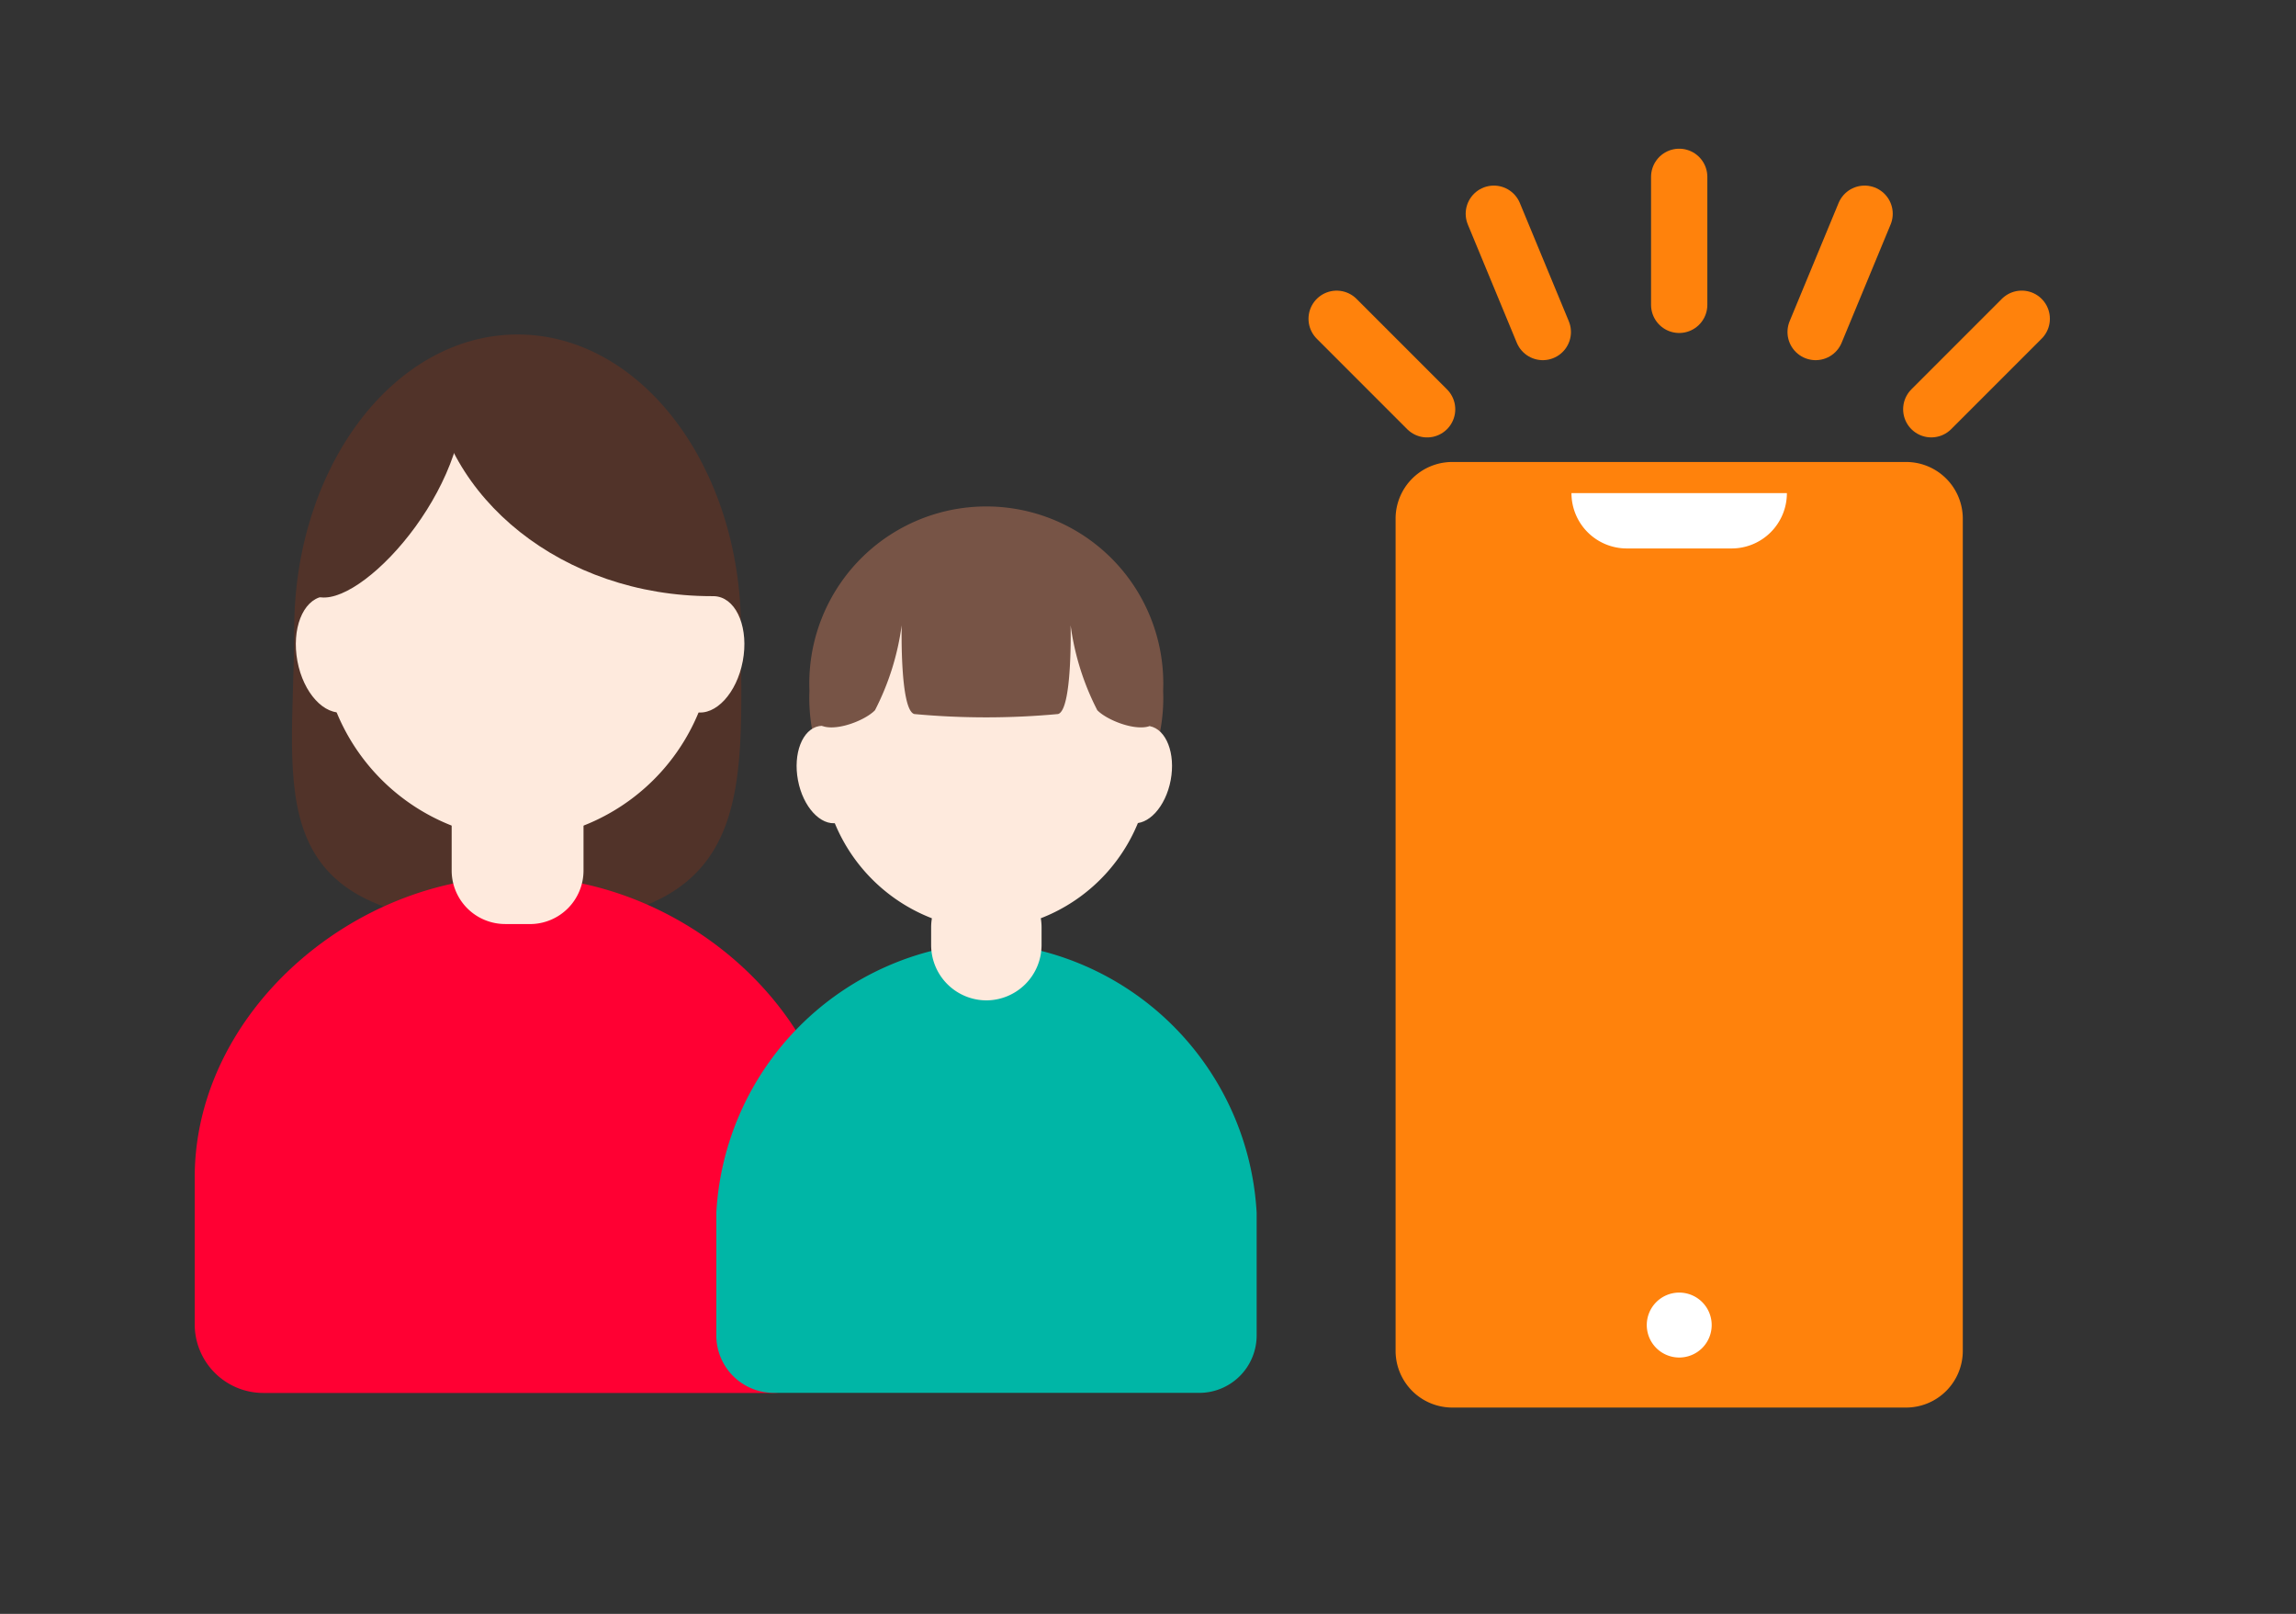
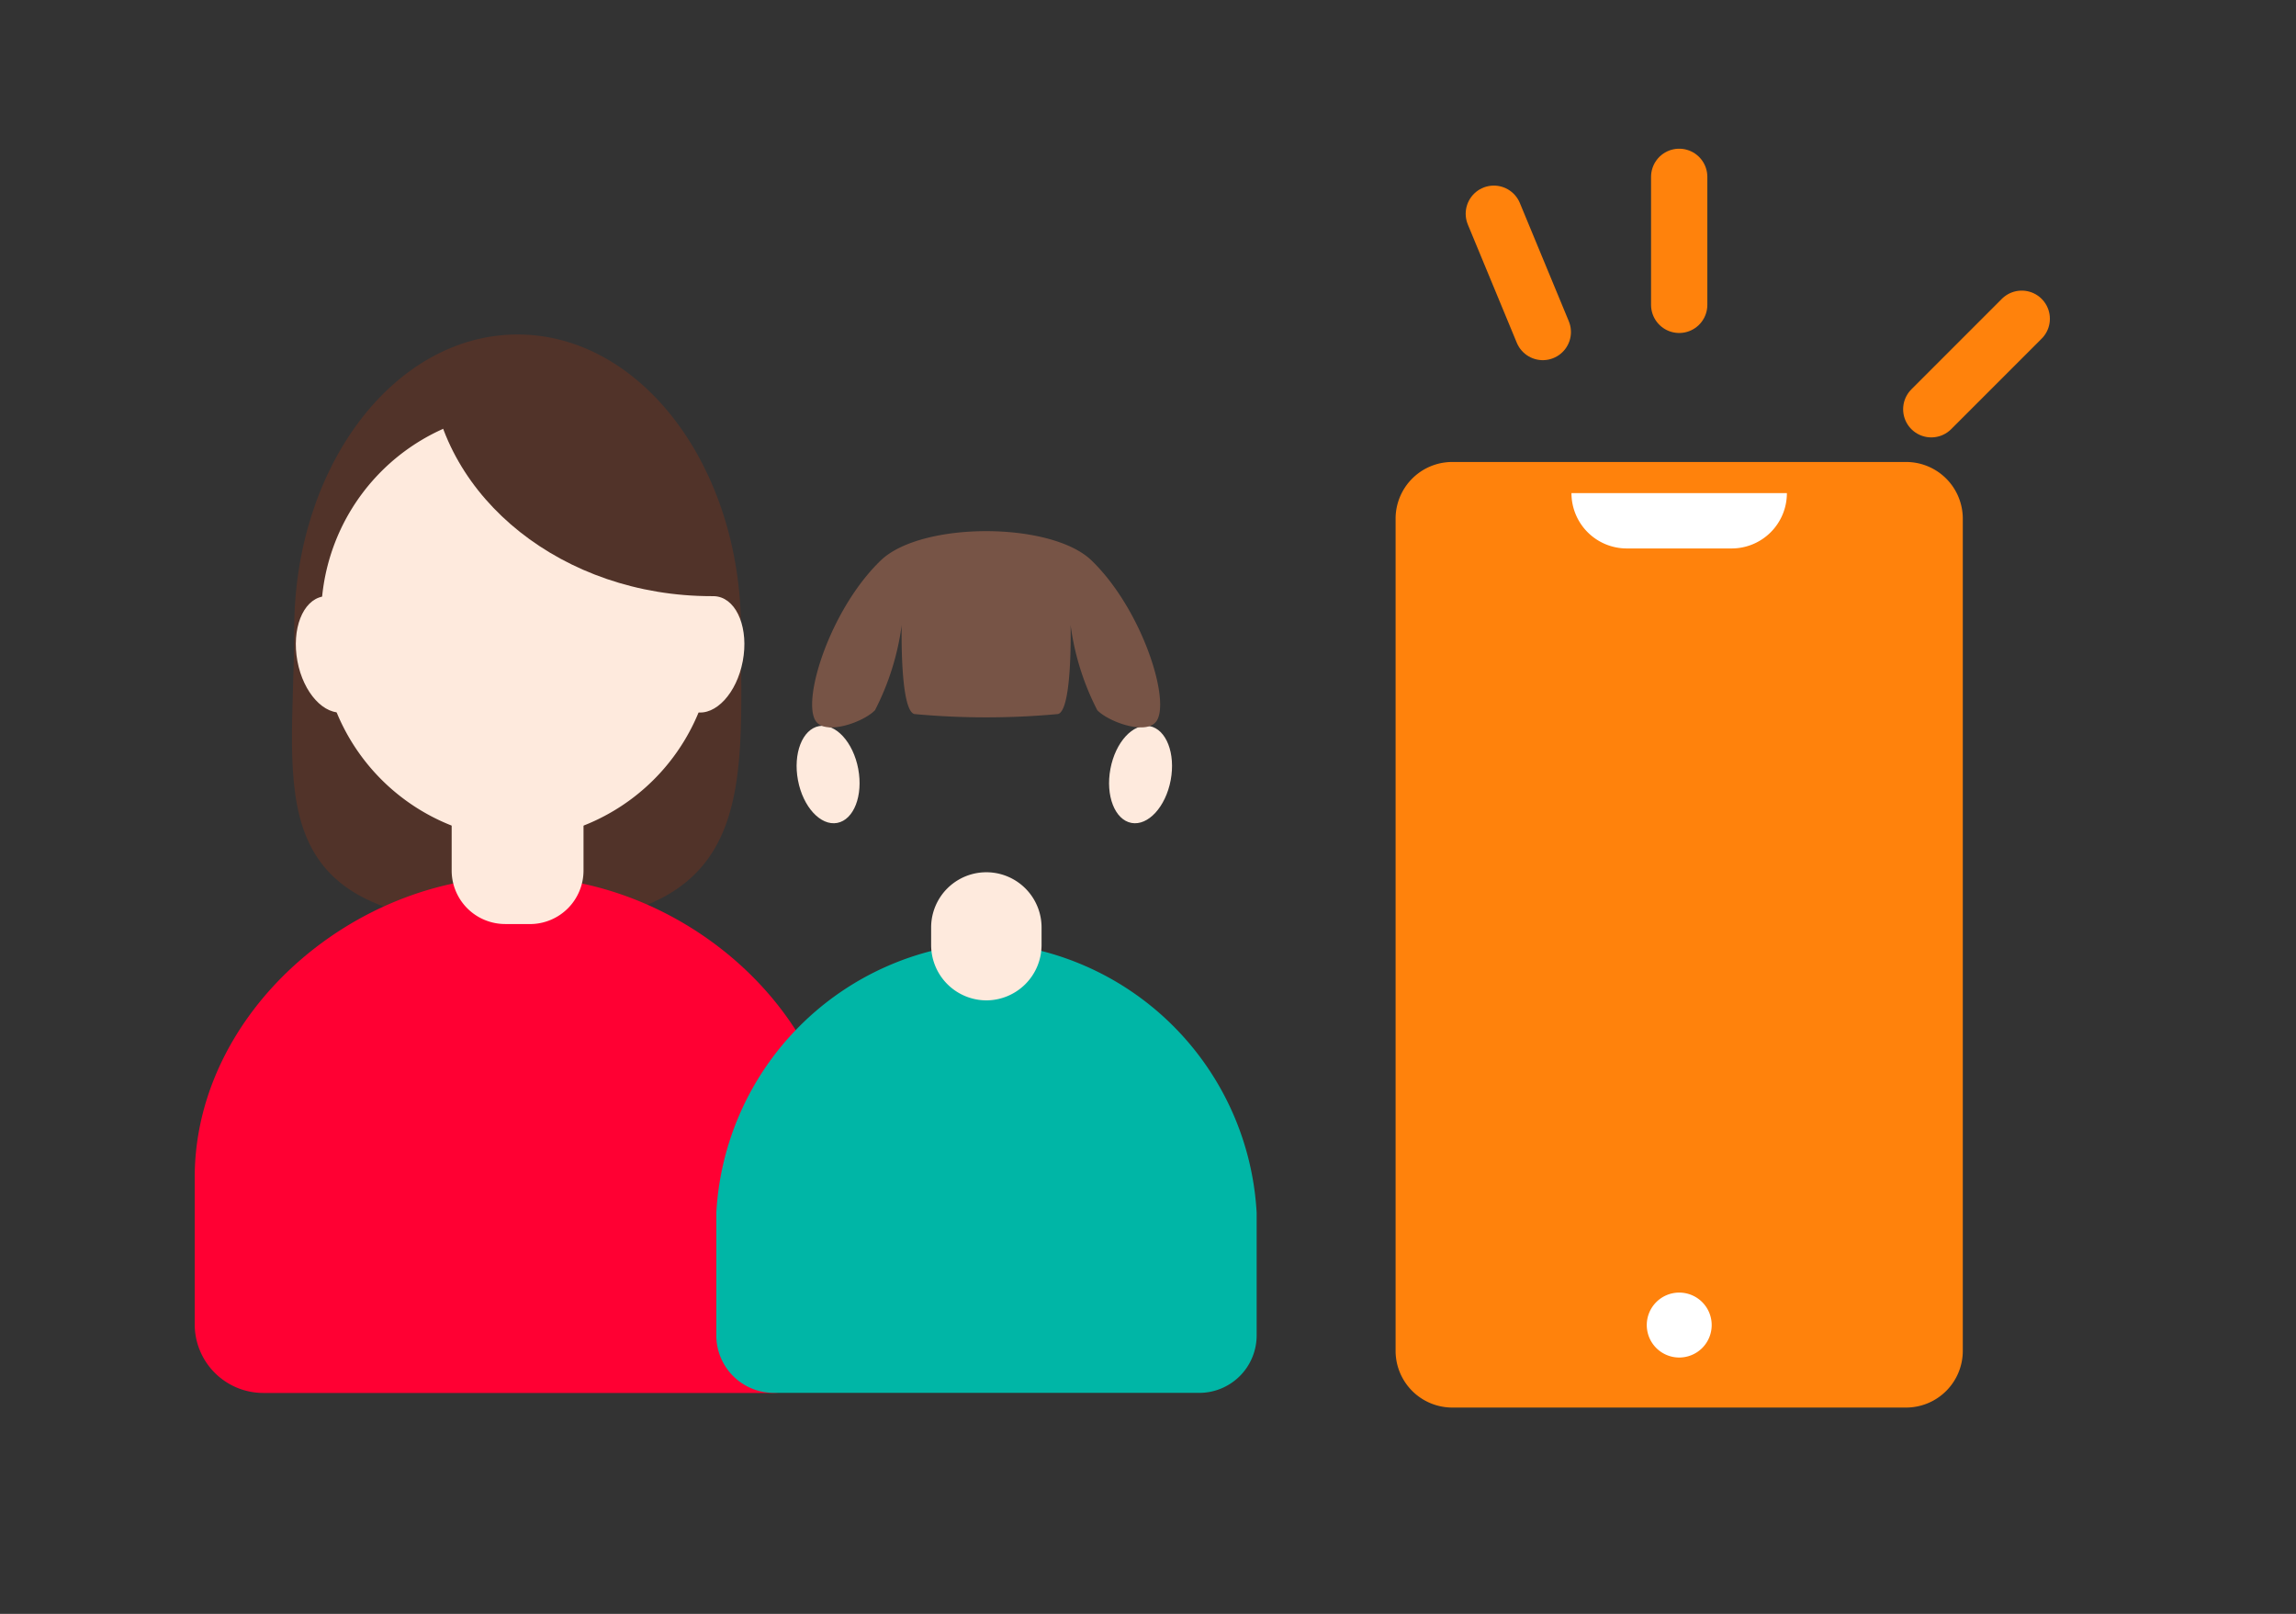
<svg xmlns="http://www.w3.org/2000/svg" width="61.189" height="43" viewBox="0 0 61.189 43">
  <rect x="0" y="0" width="61.189" height="43" fill="#333333" stroke="none" />
  <g id="グループ_317830" data-name="グループ 317830" transform="translate(-1206 -2063)">
    <rect id="長方形_12798" data-name="長方形 12798" width="60" height="43" transform="translate(1206 2063)" fill="none" />
    <g id="グループ_317728" data-name="グループ 317728" transform="translate(11496.252 62)">
      <g id="グループ_32320" data-name="グループ 32320" transform="translate(-10285.063 2008.884)">
        <path id="パス_27396" data-name="パス 27396" d="M3.866,9.373c0,4.342-1.077,7.863,5.954,7.863,6.454,0,5.954-3.521,5.954-7.863S13.108,1.51,9.82,1.51,3.866,5.031,3.866,9.373" transform="translate(-1.215 -0.482)" fill="#513329" />
        <path id="パス_27397" data-name="パス 27397" d="M0,30.743c0-4.389,4.215-8.016,8.605-8.016s8.6,3.627,8.6,8.016v3.911a1.829,1.829,0,0,1-1.828,1.829H1.829A1.829,1.829,0,0,1,0,34.655Z" transform="translate(0 -7.253)" fill="#f03" />
        <path id="パス_27398" data-name="パス 27398" d="M11.48,22.669h.669a1.427,1.427,0,0,0,1.423-1.422V20.01a1.427,1.427,0,0,0-1.423-1.422H11.48a1.426,1.426,0,0,0-1.422,1.422v1.236a1.426,1.426,0,0,0,1.422,1.422" transform="translate(-3.21 -5.932)" fill="#feeadd" />
        <path id="パス_27399" data-name="パス 27399" d="M4.955,10.22a5.486,5.486,0,0,0,5.232,5.708,5.486,5.486,0,0,0,5.232-5.708,5.486,5.486,0,0,0-5.232-5.708A5.486,5.486,0,0,0,4.955,10.22" transform="translate(-1.581 -1.44)" fill="#feeadd" />
        <path id="パス_27400" data-name="パス 27400" d="M18.615,13.12c-.16.85.14,1.62.669,1.72s1.089-.509,1.249-1.359-.14-1.62-.67-1.72-1.089.509-1.249,1.359" transform="translate(-5.927 -3.75)" fill="#feeadd" />
        <path id="パス_27401" data-name="パス 27401" d="M5.917,13.12c.16.85-.14,1.62-.669,1.72S4.158,14.331,4,13.481s.14-1.62.67-1.72,1.089.509,1.249,1.359" transform="translate(-1.263 -3.75)" fill="#feeadd" />
-         <path id="パス_27402" data-name="パス 27402" d="M8.69,3.172C7.395,3.188,5.034,6.1,4.9,9.044l.029,0c1.253.144,4.2-3.195,3.76-5.875" transform="translate(-1.564 -1.012)" fill="#513329" />
        <path id="パス_27403" data-name="パス 27403" d="M9.241,3.083l.065,0c3.95,0,7.181,2.6,7.483,5.9l-.065,0c-3.95,0-7.182-2.6-7.483-5.9" transform="translate(-2.949 -0.983)" fill="#513329" />
-         <path id="パス_27414" data-name="パス 27414" d="M33.489,13.155a4.717,4.717,0,1,1-9.426,0,4.717,4.717,0,1,1,9.426,0" transform="translate(-7.68 -2.634)" fill="#775446" />
        <path id="パス_27415" data-name="パス 27415" d="M34.813,32.5a7.633,7.633,0,0,0-7.2-7.2,7.632,7.632,0,0,0-7.2,7.2v3.275A1.531,1.531,0,0,0,21.935,37.3H33.282a1.531,1.531,0,0,0,1.531-1.531Z" transform="translate(-6.512 -8.072)" fill="#00b6a6" />
        <path id="パス_27416" data-name="パス 27416" d="M30.3,25.967h0A1.476,1.476,0,0,1,28.825,24.5v-.475a1.471,1.471,0,0,1,2.943,0V24.5A1.476,1.476,0,0,1,30.3,25.967" transform="translate(-9.199 -7.197)" fill="#feeadd" />
-         <path id="パス_27417" data-name="パス 27417" d="M33.313,15.545a4.592,4.592,0,0,1-4.38,4.779,4.593,4.593,0,0,1-4.381-4.779,4.593,4.593,0,0,1,4.381-4.779,4.592,4.592,0,0,1,4.38,4.779" transform="translate(-7.836 -3.436)" fill="#feeadd" />
        <path id="パス_27418" data-name="パス 27418" d="M25.2,17.971c.134.712-.117,1.357-.56,1.44s-.912-.426-1.046-1.138.117-1.357.56-1.441.912.426,1.046,1.138" transform="translate(-7.517 -5.369)" fill="#feeadd" />
        <path id="パス_27419" data-name="パス 27419" d="M35.827,17.971c-.134.712.117,1.357.56,1.44s.912-.426,1.046-1.138-.117-1.357-.56-1.441-.912.426-1.046,1.138" transform="translate(-11.423 -5.369)" fill="#feeadd" />
        <path id="パス_27420" data-name="パス 27420" d="M31.613,9.986c-1.08-1.04-4.536-1.04-5.616,0-1.362,1.311-2.131,3.781-1.718,4.3.286.357,1.269,0,1.564-.309a6.954,6.954,0,0,0,.711-2.265s-.052,2.262.337,2.367a20.791,20.791,0,0,0,3.829,0c.389-.1.336-2.367.336-2.367a6.942,6.942,0,0,0,.711,2.265c.295.306,1.278.667,1.564.309.413-.515-.357-2.985-1.718-4.3" transform="translate(-7.713 -2.938)" fill="#775446" />
        <rect id="長方形_12219" data-name="長方形 12219" width="56" height="29.23" transform="translate(0 0)" fill="none" />
      </g>
      <g id="グループ_34138" data-name="グループ 34138" transform="translate(-52 -17.126)">
        <path id="パス_26226" data-name="パス 26226" d="M31.259,12.051H19.167a1.511,1.511,0,0,0-1.512,1.512v22.17a1.511,1.511,0,0,0,1.512,1.512H31.259a1.511,1.511,0,0,0,1.512-1.512V13.563a1.511,1.511,0,0,0-1.512-1.512" transform="translate(-10218.714 2018.384)" fill="#ff820c" />
        <path id="パス_26227" data-name="パス 26227" d="M26.863,14.4H24.069a1.474,1.474,0,0,1-1.474-1.474h5.741A1.473,1.473,0,0,1,26.863,14.4" transform="translate(-10218.967 2018.339)" fill="#fff" />
        <path id="パス_26228" data-name="パス 26228" d="M26.439,36.239a.865.865,0,1,1-.864-.864.865.865,0,0,1,.864.864" transform="translate(-10219.074 2017.191)" fill="#fff" />
      </g>
      <line id="線_15" data-name="線 15" y2="3.41" transform="translate(-10245.501 2005.712)" fill="none" stroke="#ff820c" stroke-linecap="round" stroke-linejoin="round" stroke-width="1.5" />
      <line id="線_16" data-name="線 16" x1="2.411" y2="2.411" transform="translate(-10238.783 2009.493)" fill="none" stroke="#ff820c" stroke-linecap="round" stroke-linejoin="round" stroke-width="1.5" />
-       <line id="線_17" data-name="線 17" x1="2.411" y1="2.411" transform="translate(-10254.63 2009.494)" fill="none" stroke="#ff820c" stroke-linecap="round" stroke-linejoin="round" stroke-width="1.5" />
      <line id="線_18" data-name="線 18" x2="1.305" y2="3.151" transform="translate(-10250.441 2006.695)" fill="none" stroke="#ff820c" stroke-linecap="round" stroke-linejoin="round" stroke-width="1.5" />
-       <line id="線_19" data-name="線 19" x1="1.305" y2="3.151" transform="translate(-10241.865 2006.695)" fill="none" stroke="#ff820c" stroke-linecap="round" stroke-linejoin="round" stroke-width="1.5" />
    </g>
  </g>
</svg>